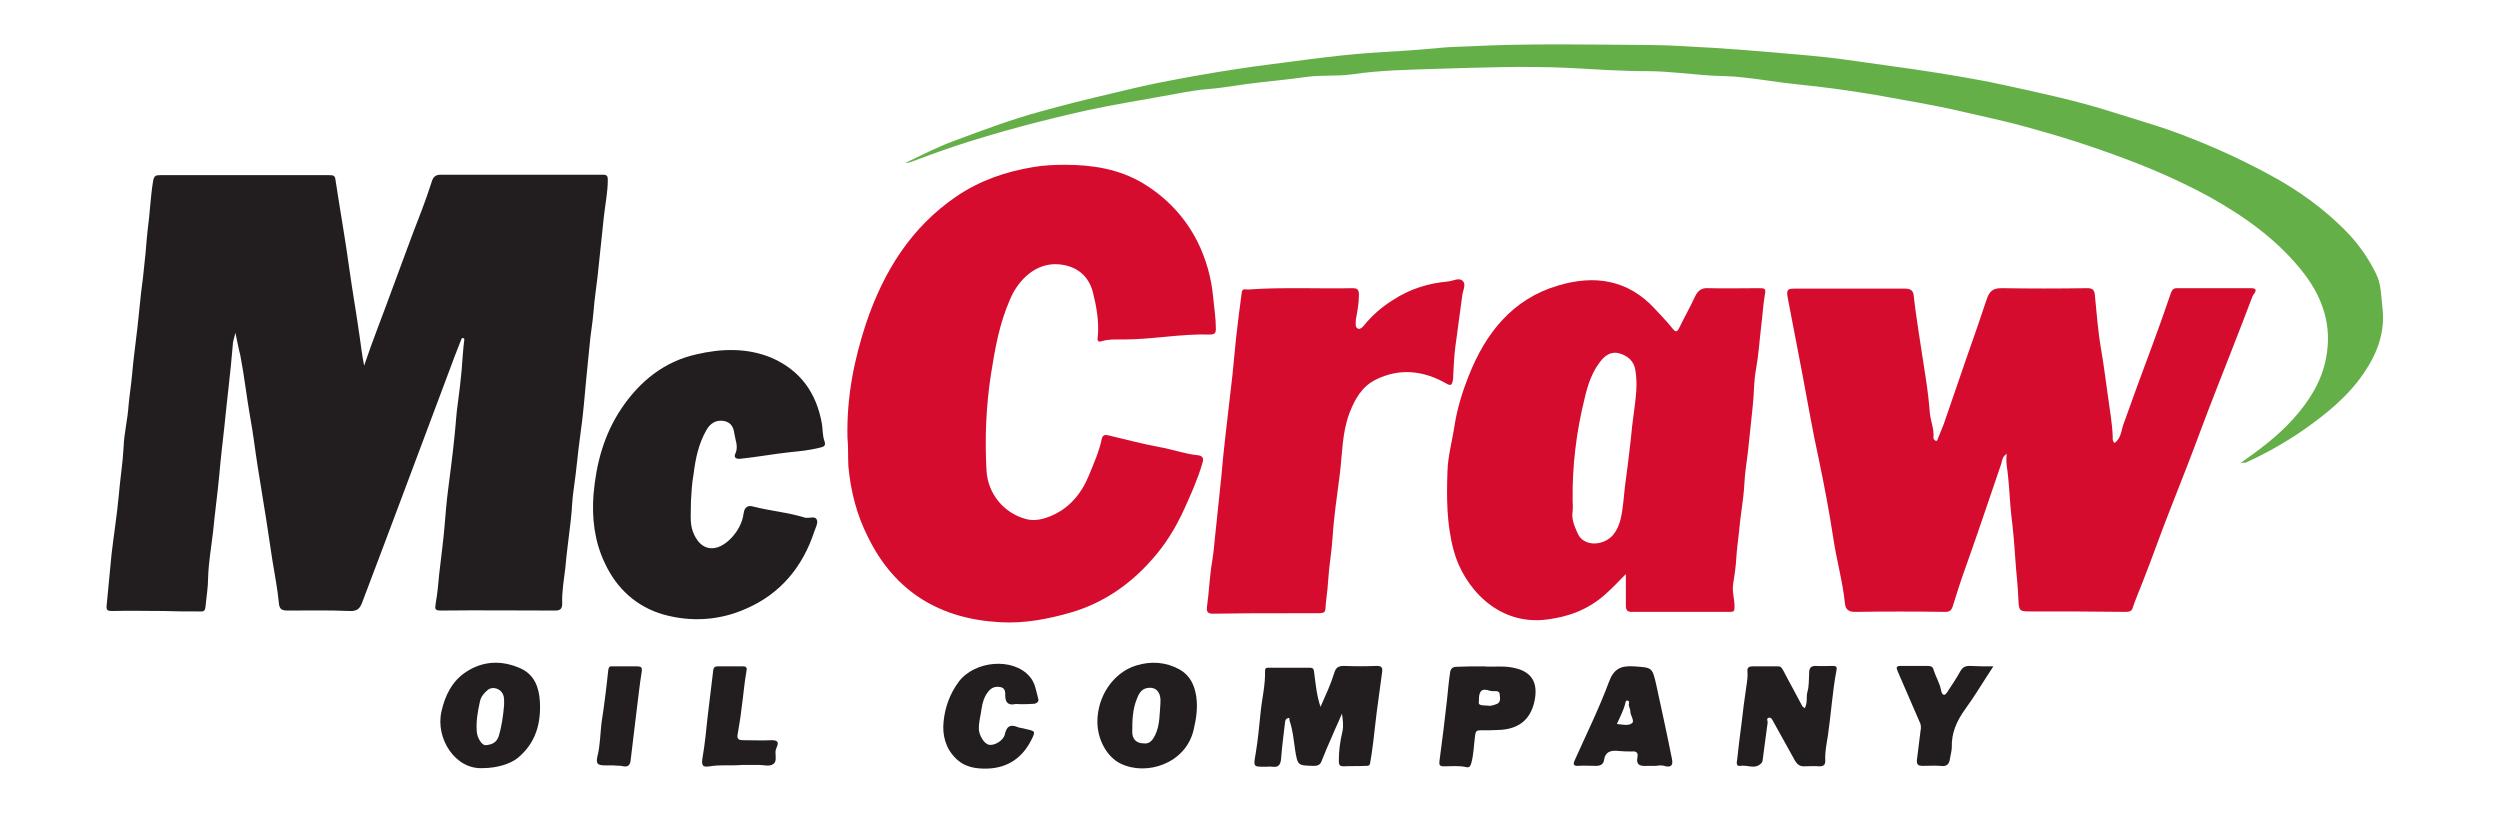
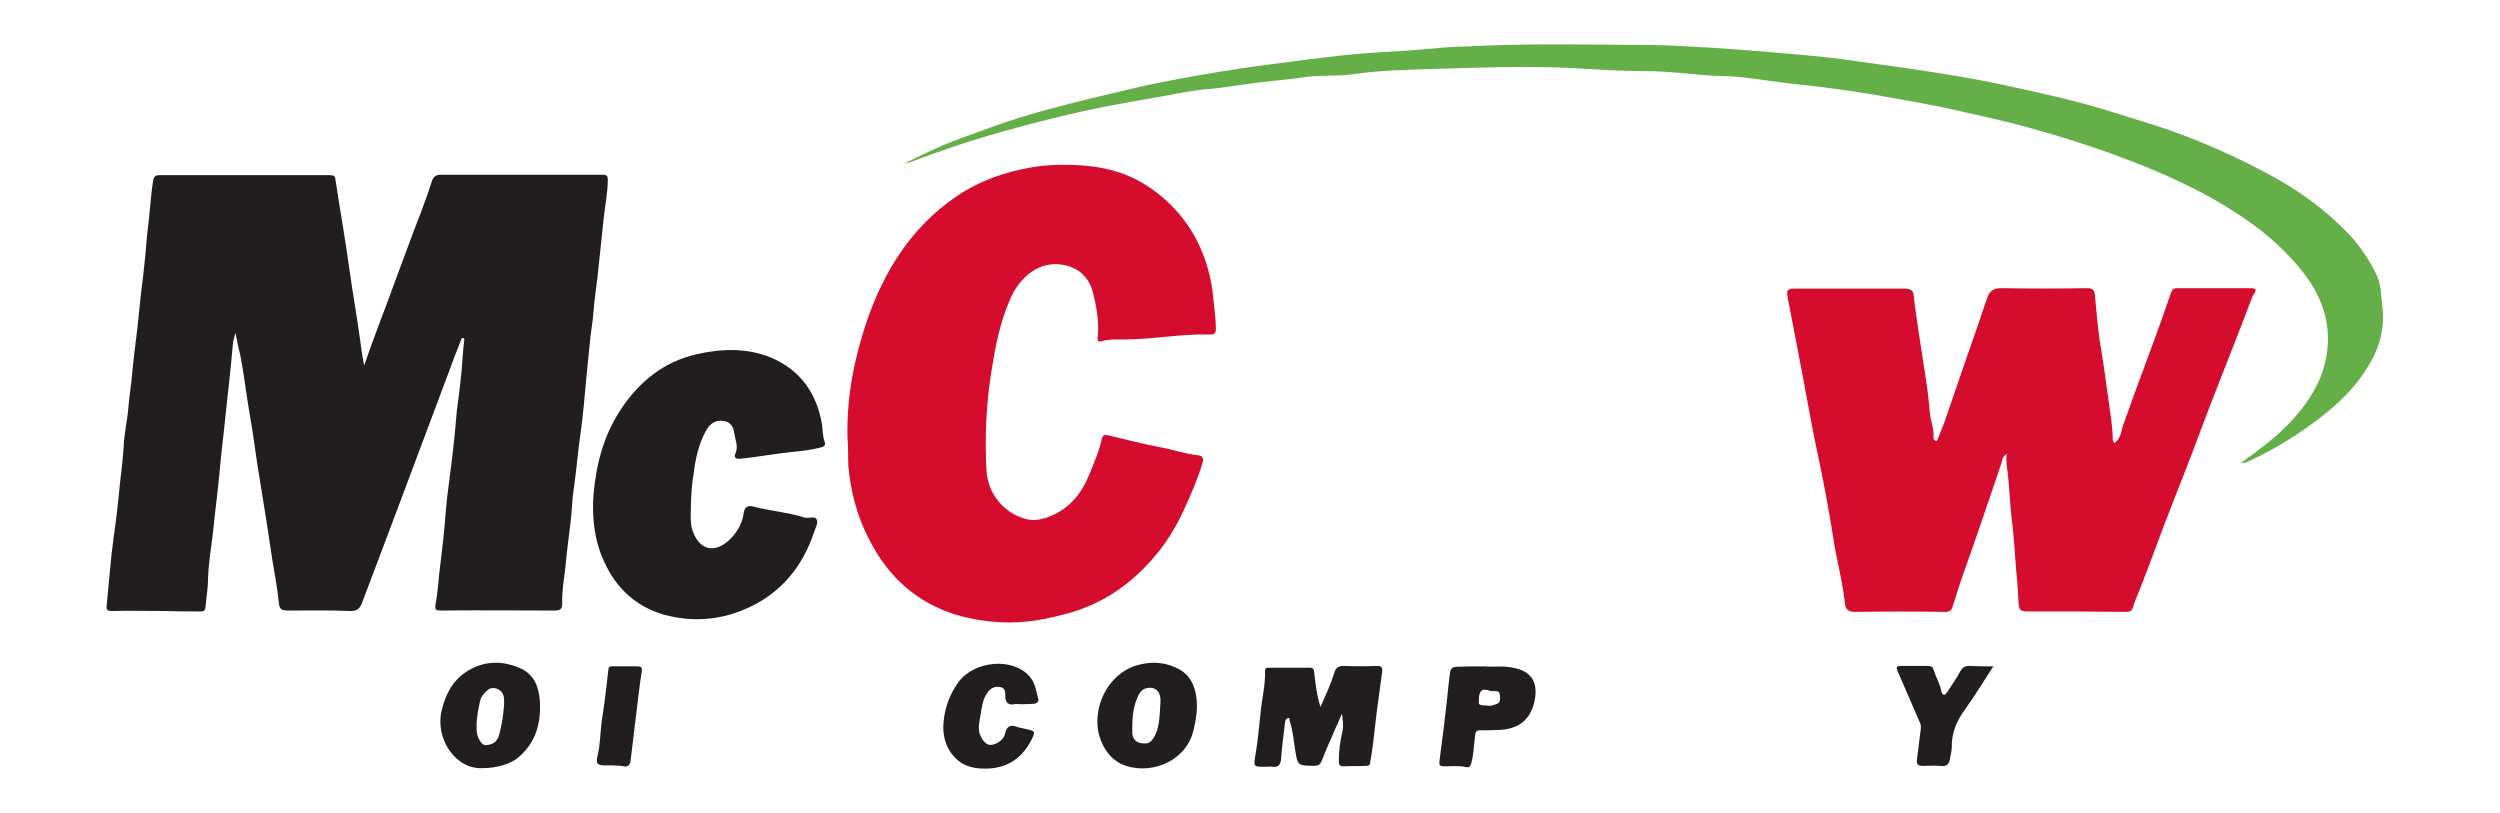
<svg xmlns="http://www.w3.org/2000/svg" width="123" height="40" viewBox="0 0 123 40" fill="none">
  <path d="M11.581 16.371C11.537 16.593 11.449 16.792 11.449 17.014C11.339 18.365 11.163 19.716 11.031 21.067C10.943 21.843 10.855 22.596 10.789 23.371C10.701 24.302 10.569 25.254 10.481 26.184C10.393 26.938 10.261 27.669 10.239 28.422C10.239 28.909 10.151 29.396 10.107 29.884C10.085 30.127 9.909 30.083 9.755 30.083C9.183 30.083 8.611 30.083 8.061 30.061C7.203 30.061 6.368 30.039 5.51 30.061C5.29 30.061 5.224 30.017 5.246 29.795C5.334 28.953 5.4 28.111 5.488 27.27C5.598 26.317 5.752 25.365 5.84 24.412C5.906 23.615 6.038 22.795 6.082 21.998C6.104 21.311 6.28 20.646 6.324 19.96C6.368 19.45 6.456 18.941 6.5 18.409C6.566 17.634 6.676 16.881 6.763 16.105C6.829 15.552 6.873 14.976 6.939 14.422C7.005 13.912 7.071 13.403 7.115 12.894C7.181 12.362 7.203 11.83 7.269 11.277C7.379 10.479 7.401 9.704 7.533 8.906C7.577 8.618 7.709 8.618 7.885 8.618C9.029 8.618 10.173 8.618 11.339 8.618C12.967 8.618 14.572 8.618 16.2 8.618C16.376 8.618 16.486 8.618 16.508 8.862C16.728 10.324 16.992 11.786 17.19 13.248C17.344 14.355 17.542 15.463 17.696 16.571C17.762 17.014 17.806 17.457 17.916 17.988C18.356 16.681 18.84 15.485 19.28 14.267C19.764 12.982 20.226 11.675 20.732 10.39C20.908 9.925 21.084 9.438 21.238 8.951C21.304 8.707 21.436 8.596 21.677 8.596C24.339 8.596 27.001 8.596 29.663 8.596C29.86 8.596 29.904 8.663 29.904 8.84C29.904 9.46 29.772 10.08 29.706 10.701C29.663 11.188 29.596 11.675 29.552 12.163C29.509 12.65 29.442 13.137 29.398 13.624C29.332 14.2 29.244 14.754 29.201 15.33C29.157 15.906 29.047 16.46 29.003 17.036C28.959 17.545 28.893 18.055 28.849 18.587C28.761 19.495 28.695 20.403 28.563 21.311C28.431 22.219 28.365 23.128 28.233 24.014C28.145 24.545 28.145 25.099 28.079 25.631C27.991 26.406 27.881 27.159 27.815 27.934C27.749 28.51 27.639 29.108 27.661 29.684C27.661 29.95 27.573 30.039 27.309 30.039C25.439 30.039 23.569 30.017 21.7 30.039C21.392 30.039 21.392 29.972 21.436 29.684C21.523 29.197 21.567 28.71 21.611 28.222C21.7 27.425 21.809 26.649 21.875 25.852C21.919 25.32 21.963 24.767 22.029 24.235C22.14 23.327 22.271 22.396 22.359 21.488C22.425 20.912 22.447 20.336 22.535 19.761C22.601 19.251 22.667 18.741 22.711 18.232C22.755 17.723 22.777 17.213 22.843 16.726C22.843 16.659 22.843 16.659 22.799 16.637C22.689 16.615 22.711 16.681 22.667 16.77C22.535 17.125 22.381 17.479 22.249 17.855C21.458 19.96 20.666 22.086 19.874 24.191C19.192 26.007 18.51 27.824 17.828 29.618C17.718 29.928 17.586 30.083 17.19 30.061C16.178 30.017 15.188 30.039 14.177 30.039C13.869 30.039 13.737 29.994 13.715 29.618C13.649 28.953 13.517 28.267 13.407 27.602C13.297 26.915 13.209 26.251 13.099 25.564C12.967 24.7 12.813 23.836 12.681 22.972C12.549 22.153 12.461 21.333 12.307 20.514C12.131 19.517 12.021 18.498 11.823 17.479C11.735 17.147 11.669 16.77 11.581 16.371Z" fill="#221E20" />
  <path d="M104.035 21.798C104.342 21.577 104.364 21.222 104.452 20.934C104.914 19.65 105.376 18.365 105.86 17.08C106.19 16.194 106.498 15.33 106.806 14.422C106.872 14.245 106.938 14.178 107.114 14.178C108.324 14.178 109.534 14.178 110.744 14.178C111.184 14.178 110.876 14.466 110.832 14.555C110.502 15.441 110.15 16.327 109.798 17.235C109.292 18.542 108.764 19.849 108.28 21.156C107.796 22.463 107.29 23.748 106.784 25.032C106.3 26.251 105.882 27.469 105.398 28.687C105.244 29.086 105.068 29.485 104.936 29.884C104.892 30.061 104.782 30.105 104.584 30.105C103.045 30.083 101.505 30.083 99.965 30.083C99.371 30.083 99.327 30.083 99.305 29.507C99.283 28.82 99.195 28.156 99.151 27.469C99.107 26.76 99.041 26.029 98.953 25.32C98.887 24.7 98.865 24.08 98.799 23.46C98.777 23.105 98.667 22.751 98.733 22.33C98.513 22.463 98.513 22.64 98.469 22.795C97.853 24.589 97.259 26.384 96.621 28.156C96.424 28.709 96.248 29.285 96.072 29.839C96.006 30.039 95.918 30.105 95.698 30.105C94.224 30.083 92.728 30.083 91.254 30.105C90.924 30.105 90.792 29.95 90.77 29.684C90.66 28.599 90.352 27.535 90.198 26.472C90 25.188 89.758 23.903 89.495 22.64C89.186 21.244 88.945 19.827 88.681 18.431C88.439 17.169 88.197 15.906 87.955 14.643C87.889 14.267 87.933 14.2 88.307 14.2C90.11 14.2 91.914 14.2 93.696 14.2C93.982 14.2 94.136 14.267 94.158 14.577C94.224 15.175 94.312 15.751 94.4 16.349C94.51 17.102 94.642 17.878 94.752 18.631C94.84 19.207 94.906 19.782 94.95 20.336C94.994 20.735 95.17 21.134 95.126 21.555C95.126 21.599 95.192 21.665 95.236 21.688C95.324 21.71 95.324 21.621 95.346 21.577C95.434 21.333 95.544 21.112 95.632 20.868C96.006 19.76 96.401 18.653 96.775 17.545C97.105 16.615 97.435 15.662 97.743 14.732C97.875 14.333 98.051 14.178 98.469 14.178C99.877 14.2 101.285 14.2 102.693 14.178C102.957 14.178 103.045 14.267 103.067 14.511C103.155 15.419 103.221 16.305 103.375 17.191C103.507 17.944 103.595 18.697 103.705 19.45C103.793 20.137 103.925 20.824 103.947 21.51C103.947 21.599 103.925 21.688 104.035 21.798Z" fill="#D60C2E" />
  <path d="M41.695 21.532C41.651 19.516 42.025 17.678 42.619 15.883C43.477 13.358 44.819 11.187 47.062 9.659C48.206 8.884 49.482 8.441 50.846 8.219C51.352 8.131 51.88 8.108 52.386 8.108C53.727 8.108 55.047 8.308 56.235 9.017C57.401 9.725 58.303 10.678 58.919 11.896C59.337 12.738 59.6 13.668 59.688 14.621C59.733 15.13 59.821 15.64 59.821 16.172C59.821 16.393 59.755 16.459 59.535 16.459C58.105 16.415 56.697 16.703 55.267 16.703C54.915 16.703 54.541 16.681 54.189 16.792C53.969 16.858 53.991 16.681 54.013 16.548C54.079 15.817 53.947 15.086 53.771 14.377C53.551 13.536 52.935 13.07 52.078 13.004C50.956 12.915 50.098 13.779 49.702 14.71C49.174 15.906 48.954 17.146 48.756 18.409C48.514 19.982 48.448 21.554 48.536 23.149C48.602 24.301 49.394 25.254 50.494 25.541C50.912 25.652 51.33 25.541 51.704 25.387C52.605 25.01 53.199 24.301 53.573 23.393C53.815 22.795 54.079 22.219 54.211 21.576C54.255 21.399 54.387 21.377 54.541 21.421C55.377 21.621 56.213 21.842 57.049 21.997C57.687 22.108 58.281 22.33 58.919 22.396C59.205 22.418 59.227 22.595 59.161 22.773C58.941 23.548 58.611 24.279 58.281 25.01C57.863 25.94 57.335 26.804 56.653 27.557C55.575 28.776 54.277 29.662 52.715 30.127C51.572 30.459 50.406 30.681 49.218 30.614C46.27 30.459 44.027 29.13 42.707 26.428C42.157 25.342 41.849 24.168 41.739 22.928C41.717 22.44 41.739 21.931 41.695 21.532Z" fill="#D60C2E" />
-   <path d="M79.992 28.244C79.64 28.599 79.31 28.953 78.958 29.263C78.122 29.994 77.176 30.349 76.098 30.481C73.657 30.791 72.007 28.864 71.523 27.092C71.171 25.785 71.171 24.5 71.215 23.194C71.237 22.418 71.457 21.665 71.567 20.912C71.699 20.092 71.941 19.295 72.249 18.52C73.085 16.393 74.405 14.71 76.67 14.045C78.452 13.513 80.102 13.757 81.422 15.197C81.708 15.507 81.994 15.795 82.258 16.127C82.434 16.349 82.5 16.371 82.632 16.105C82.874 15.596 83.159 15.108 83.401 14.577C83.533 14.311 83.709 14.156 84.039 14.178C84.897 14.2 85.733 14.178 86.591 14.178C86.811 14.178 86.899 14.2 86.833 14.488C86.745 14.975 86.723 15.485 86.657 15.994C86.569 16.725 86.525 17.456 86.393 18.187C86.283 18.763 86.305 19.361 86.239 19.937C86.151 20.713 86.085 21.488 85.997 22.241C85.931 22.773 85.843 23.304 85.821 23.836C85.777 24.611 85.623 25.387 85.557 26.184C85.513 26.627 85.447 27.048 85.425 27.469C85.403 27.89 85.337 28.311 85.271 28.731C85.205 29.13 85.359 29.507 85.337 29.905C85.337 30.061 85.293 30.105 85.139 30.105C83.599 30.105 82.038 30.105 80.498 30.105C80.432 30.105 80.366 30.105 80.278 30.105C80.08 30.105 79.992 30.038 79.992 29.795C79.992 29.285 79.992 28.754 79.992 28.244ZM77.374 24.611C77.374 24.788 77.396 24.966 77.374 25.143C77.308 25.542 77.462 25.896 77.616 26.228C77.792 26.649 78.232 26.804 78.672 26.716C79.288 26.583 79.574 26.14 79.728 25.564C79.86 25.032 79.882 24.478 79.948 23.925C80.058 23.149 80.146 22.396 80.234 21.621C80.278 21.178 80.322 20.735 80.388 20.292C80.476 19.583 80.586 18.896 80.454 18.187C80.388 17.767 80.08 17.501 79.684 17.39C79.332 17.279 79.046 17.434 78.804 17.7C78.342 18.254 78.122 18.918 77.968 19.583C77.55 21.266 77.352 22.928 77.374 24.611Z" fill="#D60C2E" />
  <path d="M110.216 22.795C111.162 22.13 112.086 21.444 112.855 20.58C113.603 19.738 114.219 18.786 114.439 17.634C114.747 16.083 114.307 14.71 113.383 13.491C112.13 11.852 110.48 10.678 108.698 9.681C107.356 8.95 105.948 8.33 104.519 7.798C102.935 7.2 101.329 6.691 99.701 6.248C98.667 5.96 97.611 5.738 96.556 5.495C95.148 5.162 93.74 4.941 92.31 4.675C91.012 4.454 89.692 4.276 88.373 4.144C87.493 4.055 86.635 3.9 85.777 3.811C85.271 3.745 84.743 3.745 84.237 3.723C83.159 3.656 82.103 3.501 81.026 3.501C79.772 3.501 78.518 3.413 77.286 3.346C75.042 3.235 72.821 3.324 70.577 3.39C69.235 3.435 67.871 3.457 66.529 3.656C65.76 3.767 65.012 3.678 64.242 3.789C63.494 3.9 62.724 3.966 61.976 4.055C61.118 4.144 60.26 4.321 59.38 4.387C58.633 4.454 57.907 4.609 57.159 4.742C55.927 4.963 54.717 5.162 53.485 5.428C51.286 5.916 49.108 6.492 46.952 7.2C46.226 7.444 45.5 7.71 44.796 7.976C44.708 7.998 44.62 8.02 44.532 8.02C45.324 7.643 46.094 7.245 46.93 6.935C48.36 6.403 49.768 5.871 51.242 5.473C52.363 5.162 53.507 4.875 54.651 4.609C55.399 4.431 56.125 4.254 56.873 4.099C58.215 3.833 59.556 3.59 60.898 3.39C62.042 3.213 63.208 3.08 64.352 2.925C65.43 2.792 66.486 2.659 67.563 2.593C68.685 2.526 69.785 2.46 70.907 2.349C71.347 2.305 71.787 2.305 72.205 2.283C75.196 2.128 78.21 2.194 81.224 2.216C82.213 2.216 83.225 2.305 84.215 2.349C85.205 2.416 86.173 2.482 87.163 2.571C88.395 2.682 89.648 2.77 90.88 2.947C91.98 3.102 93.102 3.257 94.202 3.413C95.654 3.634 97.084 3.856 98.513 4.166C100.361 4.564 102.209 4.963 104.013 5.539C104.914 5.827 105.838 6.093 106.74 6.403C108.412 7.001 110.018 7.71 111.58 8.552C113.075 9.349 114.439 10.324 115.605 11.564C116.133 12.14 116.551 12.76 116.903 13.469C117.167 14.001 117.145 14.555 117.211 15.086C117.365 16.282 116.991 17.346 116.309 18.343C115.517 19.517 114.439 20.38 113.295 21.178C112.393 21.798 111.448 22.33 110.458 22.773C110.37 22.751 110.304 22.773 110.216 22.795Z" fill="#65AF48" />
-   <path d="M64 14.178C64.836 14.178 65.672 14.2 66.529 14.178C66.793 14.178 66.859 14.245 66.859 14.51C66.859 14.887 66.793 15.263 66.728 15.618C66.706 15.684 66.706 15.729 66.706 15.795C66.706 15.928 66.662 16.105 66.816 16.172C66.925 16.216 67.057 16.083 67.123 15.994C67.519 15.507 67.981 15.108 68.509 14.776C69.345 14.222 70.269 13.934 71.259 13.846C71.501 13.824 71.809 13.624 71.985 13.846C72.139 14.023 71.963 14.311 71.941 14.555C71.831 15.418 71.699 16.305 71.589 17.169C71.545 17.567 71.523 17.988 71.501 18.409C71.501 18.52 71.501 18.608 71.479 18.719C71.435 18.985 71.347 18.985 71.127 18.852C70.027 18.232 68.861 18.099 67.695 18.675C67.013 19.007 66.662 19.627 66.397 20.314C66.024 21.289 66.046 22.33 65.914 23.371C65.782 24.39 65.628 25.409 65.562 26.45C65.518 27.159 65.386 27.868 65.342 28.599C65.32 29.064 65.232 29.507 65.21 29.972C65.188 30.194 65.012 30.149 64.902 30.171C64.396 30.171 63.912 30.171 63.406 30.171C62.174 30.171 60.92 30.171 59.688 30.194C59.468 30.194 59.358 30.149 59.38 29.883C59.49 29.108 59.512 28.333 59.644 27.58C59.732 27.07 59.754 26.561 59.82 26.029C59.908 25.187 59.996 24.346 60.084 23.504C60.15 22.773 60.216 22.064 60.304 21.333C60.414 20.38 60.524 19.428 60.634 18.475C60.7 17.877 60.744 17.279 60.81 16.681C60.898 15.906 60.986 15.153 61.096 14.377C61.118 14.178 61.294 14.245 61.404 14.245C62.284 14.178 63.142 14.178 64 14.178Z" fill="#D60C2E" />
  <path d="M33.996 24.633C33.996 25.232 33.93 25.697 34.084 26.14C34.458 27.159 35.272 27.225 35.998 26.45C36.306 26.118 36.526 25.719 36.592 25.232C36.636 24.921 36.834 24.855 37.053 24.921C37.911 25.143 38.791 25.209 39.627 25.475C39.627 25.475 39.649 25.475 39.671 25.475C39.869 25.497 40.133 25.364 40.199 25.608C40.243 25.741 40.133 25.962 40.067 26.14C39.495 27.89 38.395 29.219 36.702 29.95C35.404 30.526 34.018 30.614 32.654 30.238C31.334 29.861 30.344 28.975 29.75 27.69C29.245 26.627 29.113 25.475 29.201 24.323C29.333 22.817 29.706 21.399 30.564 20.114C31.466 18.763 32.676 17.789 34.26 17.434C35.492 17.146 36.768 17.102 37.977 17.611C39.385 18.232 40.177 19.339 40.441 20.868C40.485 21.156 40.463 21.444 40.573 21.732C40.661 21.997 40.419 21.997 40.265 22.042C39.825 22.152 39.363 22.197 38.923 22.241C38.087 22.33 37.252 22.485 36.416 22.573C36.086 22.596 36.13 22.396 36.196 22.285C36.328 21.953 36.174 21.643 36.13 21.333C36.086 21.001 35.954 20.779 35.624 20.713C35.228 20.646 34.942 20.823 34.744 21.178C34.37 21.842 34.216 22.573 34.128 23.304C34.04 23.77 34.018 24.257 33.996 24.633Z" fill="#221E20" />
  <path d="M64.968 34.779C65.232 34.181 65.474 33.671 65.65 33.096C65.716 32.874 65.826 32.763 66.112 32.763C66.661 32.785 67.189 32.785 67.739 32.763C67.981 32.763 68.025 32.852 68.003 33.051C67.915 33.694 67.827 34.336 67.739 35.001C67.673 35.488 67.629 35.997 67.563 36.507C67.519 36.861 67.475 37.194 67.409 37.548C67.387 37.703 67.255 37.681 67.167 37.681C66.815 37.703 66.463 37.681 66.112 37.703C65.891 37.703 65.87 37.614 65.87 37.415C65.87 36.928 65.936 36.462 66.046 35.997C66.112 35.709 66.067 35.421 66.023 35.111C65.87 35.488 65.694 35.842 65.54 36.219C65.364 36.617 65.188 37.016 65.034 37.415C64.968 37.614 64.858 37.681 64.638 37.681C63.846 37.659 63.846 37.681 63.714 36.861C63.648 36.396 63.604 35.909 63.45 35.466C63.428 35.399 63.472 35.288 63.362 35.333C63.296 35.355 63.252 35.399 63.23 35.488C63.164 36.086 63.076 36.684 63.032 37.304C63.01 37.57 62.944 37.769 62.614 37.725C62.504 37.703 62.372 37.725 62.262 37.725C61.646 37.725 61.668 37.725 61.778 37.083C61.888 36.418 61.954 35.731 62.02 35.067C62.086 34.38 62.262 33.694 62.24 33.007C62.24 32.83 62.35 32.852 62.46 32.852C63.12 32.852 63.78 32.852 64.44 32.852C64.66 32.852 64.638 32.985 64.66 33.118C64.726 33.605 64.77 34.181 64.968 34.779Z" fill="#221E20" />
-   <path d="M88.791 34.845C88.945 34.58 88.857 34.292 88.923 34.048C89.011 33.76 88.989 33.428 89.011 33.096C89.011 32.896 89.077 32.763 89.319 32.763C89.605 32.785 89.891 32.763 90.177 32.763C90.331 32.763 90.397 32.807 90.353 32.985C90.154 34.048 90.089 35.111 89.935 36.175C89.869 36.595 89.781 36.994 89.803 37.437C89.803 37.636 89.715 37.703 89.517 37.703C89.253 37.681 88.989 37.703 88.747 37.703C88.527 37.703 88.417 37.592 88.307 37.415C87.955 36.773 87.603 36.152 87.251 35.51C87.207 35.421 87.141 35.288 87.031 35.311C86.877 35.333 86.987 35.488 86.965 35.576C86.877 36.175 86.811 36.773 86.723 37.393C86.723 37.437 86.701 37.504 86.657 37.548C86.349 37.88 85.953 37.614 85.623 37.681C85.403 37.725 85.447 37.481 85.469 37.371C85.535 36.773 85.601 36.175 85.689 35.554C85.755 34.978 85.821 34.425 85.909 33.849C85.953 33.561 85.997 33.295 85.975 33.007C85.953 32.83 86.085 32.785 86.217 32.785C86.635 32.785 87.075 32.785 87.493 32.785C87.647 32.785 87.669 32.896 87.735 32.985C88.043 33.583 88.373 34.159 88.681 34.757C88.703 34.779 88.747 34.801 88.791 34.845Z" fill="#221E20" />
  <path d="M23.767 37.791C22.403 37.88 21.413 36.329 21.721 35C21.898 34.203 22.249 33.516 22.909 33.073C23.767 32.497 24.713 32.475 25.637 32.896C26.297 33.206 26.517 33.826 26.561 34.491C26.627 35.576 26.363 36.551 25.483 37.282C25.109 37.592 24.427 37.791 23.767 37.791ZM24.801 34.69C24.801 34.491 24.823 34.314 24.735 34.136C24.603 33.87 24.229 33.76 24.009 33.937C23.811 34.092 23.657 34.291 23.613 34.513C23.503 35 23.415 35.51 23.459 36.019C23.481 36.285 23.701 36.684 23.899 36.662C24.185 36.639 24.427 36.551 24.537 36.219C24.691 35.709 24.757 35.2 24.801 34.69Z" fill="#221E20" />
  <path d="M53.991 35.51C53.991 34.225 54.805 33.073 55.905 32.741C56.631 32.519 57.357 32.564 58.039 32.94C58.545 33.228 58.765 33.693 58.853 34.247C58.941 34.823 58.853 35.377 58.721 35.931C58.325 37.57 56.411 38.19 55.135 37.57C54.453 37.238 53.991 36.374 53.991 35.51ZM56.257 36.573C56.543 36.617 56.697 36.44 56.829 36.174C57.071 35.687 57.049 35.133 57.093 34.602C57.137 34.048 56.873 33.782 56.455 33.849C56.147 33.893 56.015 34.159 55.927 34.402C55.729 34.89 55.707 35.421 55.707 35.953C55.685 36.352 55.905 36.573 56.257 36.573Z" fill="#221E20" />
-   <path d="M81.466 37.681C81.334 37.681 81.18 37.681 81.048 37.681C80.718 37.703 80.476 37.659 80.564 37.238C80.608 37.038 80.498 36.95 80.3 36.972C80.08 36.972 79.882 36.972 79.662 36.95C79.288 36.906 78.98 36.95 78.914 37.415C78.892 37.592 78.738 37.681 78.54 37.681C78.232 37.681 77.924 37.659 77.616 37.681C77.418 37.681 77.396 37.592 77.462 37.437C78.034 36.152 78.672 34.868 79.156 33.561C79.398 32.896 79.75 32.741 80.41 32.785C81.268 32.852 81.29 32.807 81.488 33.694C81.752 34.912 82.016 36.108 82.257 37.326C82.302 37.548 82.302 37.769 81.95 37.703C81.796 37.636 81.62 37.659 81.466 37.681ZM79.552 35.621C79.816 35.643 80.124 35.731 80.3 35.576C80.432 35.466 80.212 35.2 80.212 35.001C80.212 34.845 80.102 34.735 80.146 34.602C80.168 34.535 80.124 34.469 80.08 34.469C79.992 34.447 79.97 34.557 79.97 34.58C79.882 34.956 79.706 35.266 79.552 35.621Z" fill="#221E20" />
  <path d="M72.997 32.785C73.415 32.83 73.943 32.741 74.449 32.852C75.394 33.029 75.703 33.627 75.483 34.557C75.284 35.399 74.735 35.842 73.855 35.908C73.503 35.931 73.173 35.931 72.821 35.931C72.667 35.931 72.601 35.975 72.579 36.152C72.513 36.617 72.513 37.105 72.381 37.57C72.337 37.703 72.293 37.769 72.161 37.747C71.787 37.658 71.413 37.703 71.039 37.703C70.841 37.703 70.797 37.636 70.819 37.459C70.885 36.95 70.951 36.44 71.017 35.931C71.083 35.421 71.127 34.934 71.193 34.424C71.237 33.981 71.281 33.516 71.347 33.073C71.369 32.918 71.457 32.807 71.655 32.807C72.073 32.785 72.491 32.785 72.997 32.785ZM73.173 34.712C73.327 34.757 73.481 34.69 73.613 34.646C73.833 34.579 73.811 34.38 73.789 34.203C73.789 33.981 73.635 34.004 73.481 34.004C73.415 34.004 73.349 34.004 73.283 33.981C73.151 33.937 72.975 33.893 72.865 34.004C72.733 34.181 72.777 34.402 72.755 34.602C72.777 34.712 73.019 34.712 73.173 34.712Z" fill="#221E20" />
  <path d="M50.23 34.646C50.054 34.646 49.988 34.624 49.922 34.646C49.592 34.712 49.46 34.535 49.46 34.247C49.46 34.048 49.46 33.848 49.218 33.804C48.976 33.76 48.778 33.826 48.624 34.026C48.426 34.269 48.338 34.557 48.294 34.867C48.25 35.222 48.14 35.554 48.162 35.908C48.184 36.197 48.426 36.595 48.646 36.639C48.91 36.706 49.372 36.44 49.438 36.13C49.526 35.731 49.702 35.62 50.076 35.776C50.186 35.82 50.318 35.82 50.45 35.864C50.956 35.975 50.956 35.975 50.736 36.418C50.296 37.282 49.592 37.769 48.624 37.813C48.008 37.836 47.436 37.747 46.996 37.282C46.512 36.795 46.358 36.152 46.424 35.51C46.49 34.801 46.732 34.136 47.172 33.538C47.964 32.497 49.834 32.342 50.648 33.273C50.934 33.583 50.978 34.004 51.087 34.402C51.109 34.513 51.044 34.579 50.912 34.624C50.648 34.646 50.384 34.646 50.23 34.646Z" fill="#221E20" />
  <path d="M98.073 32.785C97.59 33.516 97.172 34.225 96.688 34.89C96.27 35.466 96.006 36.064 96.028 36.773C96.028 36.95 95.962 37.149 95.94 37.326C95.896 37.636 95.742 37.725 95.456 37.681C95.17 37.659 94.884 37.681 94.598 37.681C94.4 37.681 94.29 37.636 94.312 37.393C94.378 36.928 94.422 36.44 94.488 35.975C94.532 35.776 94.51 35.621 94.422 35.466C94.07 34.646 93.718 33.849 93.366 33.029C93.278 32.83 93.3 32.763 93.52 32.763C93.96 32.763 94.4 32.763 94.84 32.763C94.994 32.763 95.104 32.807 95.126 32.94C95.236 33.295 95.434 33.605 95.5 33.959C95.522 34.048 95.544 34.159 95.632 34.181C95.72 34.203 95.764 34.092 95.808 34.048C96.028 33.716 96.248 33.383 96.446 33.029C96.556 32.83 96.688 32.763 96.908 32.763C97.326 32.785 97.656 32.785 98.073 32.785Z" fill="#221E20" />
-   <path d="M36.482 37.636C36.02 37.681 35.47 37.614 34.92 37.703C34.546 37.769 34.502 37.636 34.568 37.26C34.678 36.617 34.744 35.953 34.81 35.31C34.898 34.513 35.008 33.738 35.096 32.94C35.118 32.83 35.184 32.785 35.294 32.785C35.712 32.785 36.152 32.785 36.57 32.785C36.768 32.785 36.746 32.918 36.724 33.029C36.614 33.649 36.57 34.269 36.482 34.867C36.438 35.31 36.35 35.753 36.284 36.174C36.262 36.374 36.372 36.418 36.548 36.418C37.032 36.418 37.494 36.44 37.977 36.418C38.242 36.418 38.33 36.507 38.219 36.75C38.197 36.817 38.154 36.905 38.154 36.994C38.154 37.215 38.219 37.481 38.044 37.592C37.867 37.725 37.581 37.636 37.362 37.636C37.23 37.636 37.098 37.636 36.966 37.636C36.834 37.636 36.724 37.636 36.482 37.636Z" fill="#221E20" />
  <path d="M30.19 37.658C30.058 37.658 29.927 37.658 29.794 37.658C29.377 37.658 29.311 37.57 29.398 37.193C29.53 36.662 29.53 36.108 29.596 35.554C29.729 34.69 29.838 33.826 29.927 32.962C29.948 32.807 30.015 32.763 30.146 32.785C30.542 32.785 30.96 32.785 31.356 32.785C31.532 32.785 31.598 32.829 31.576 33.029C31.466 33.693 31.4 34.358 31.312 35.045C31.224 35.842 31.114 36.617 31.026 37.415C31.004 37.614 30.916 37.747 30.674 37.703C30.52 37.658 30.366 37.681 30.19 37.658Z" fill="#221E20" />
</svg>